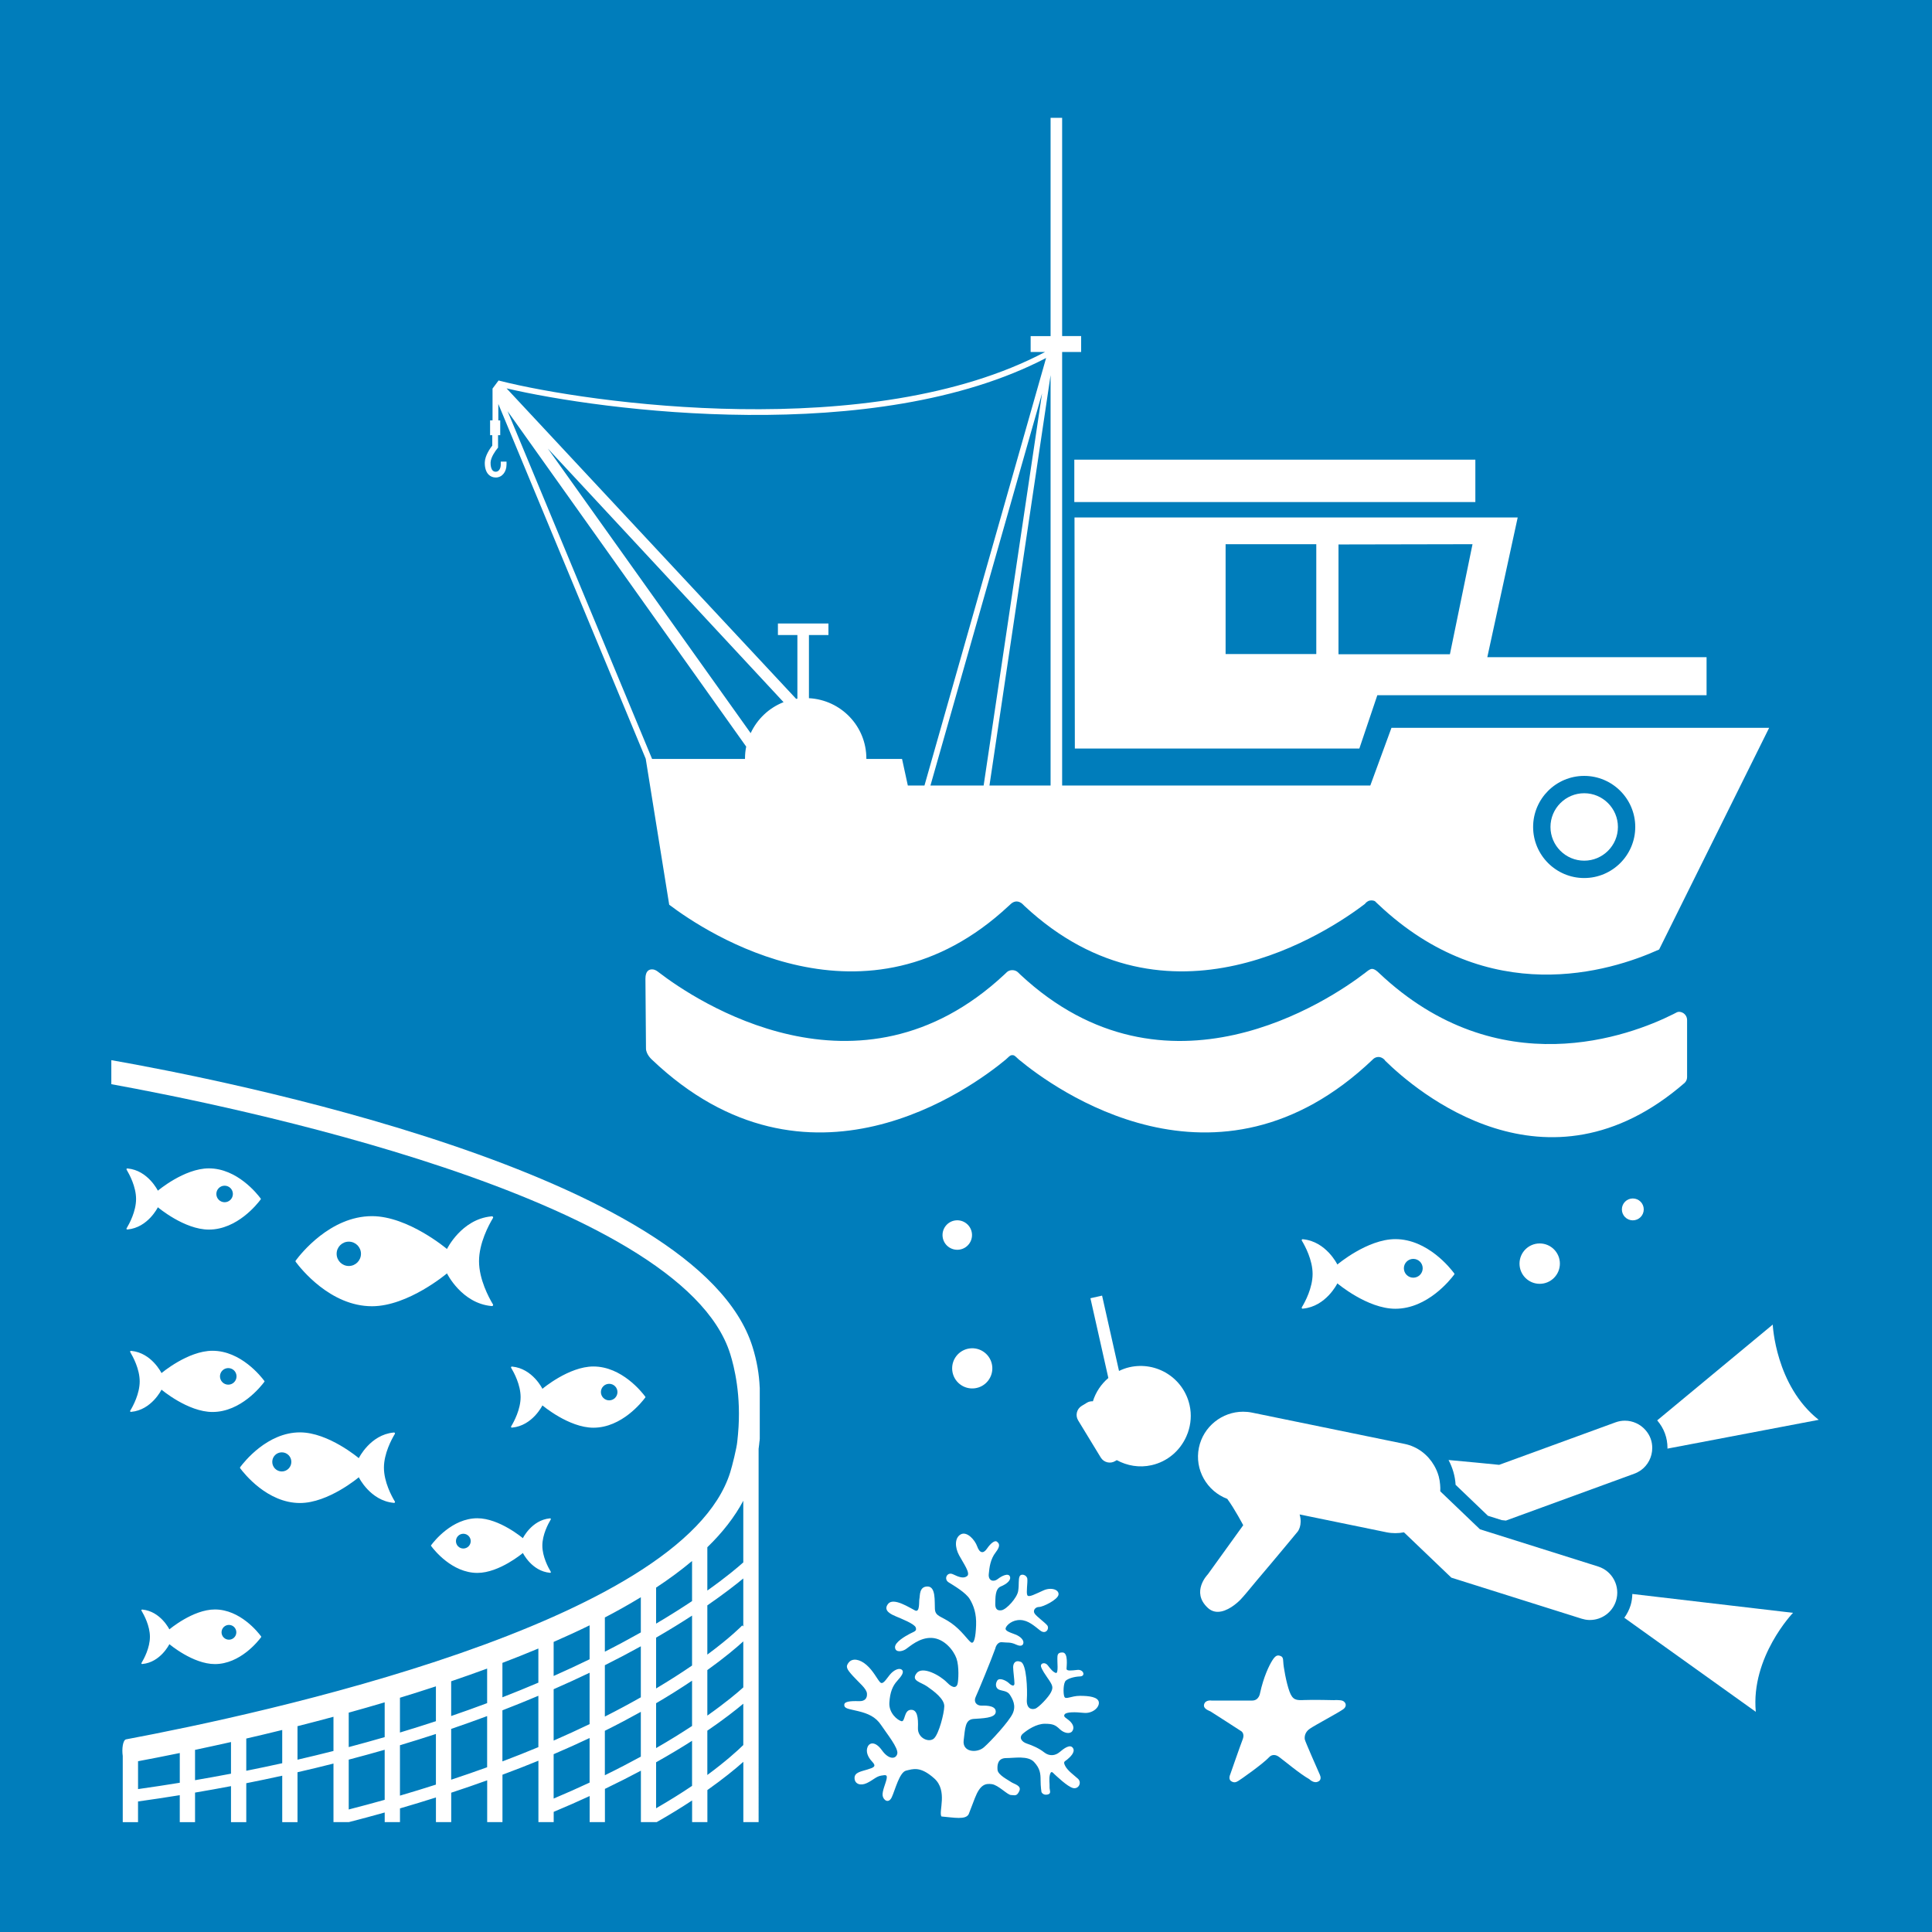
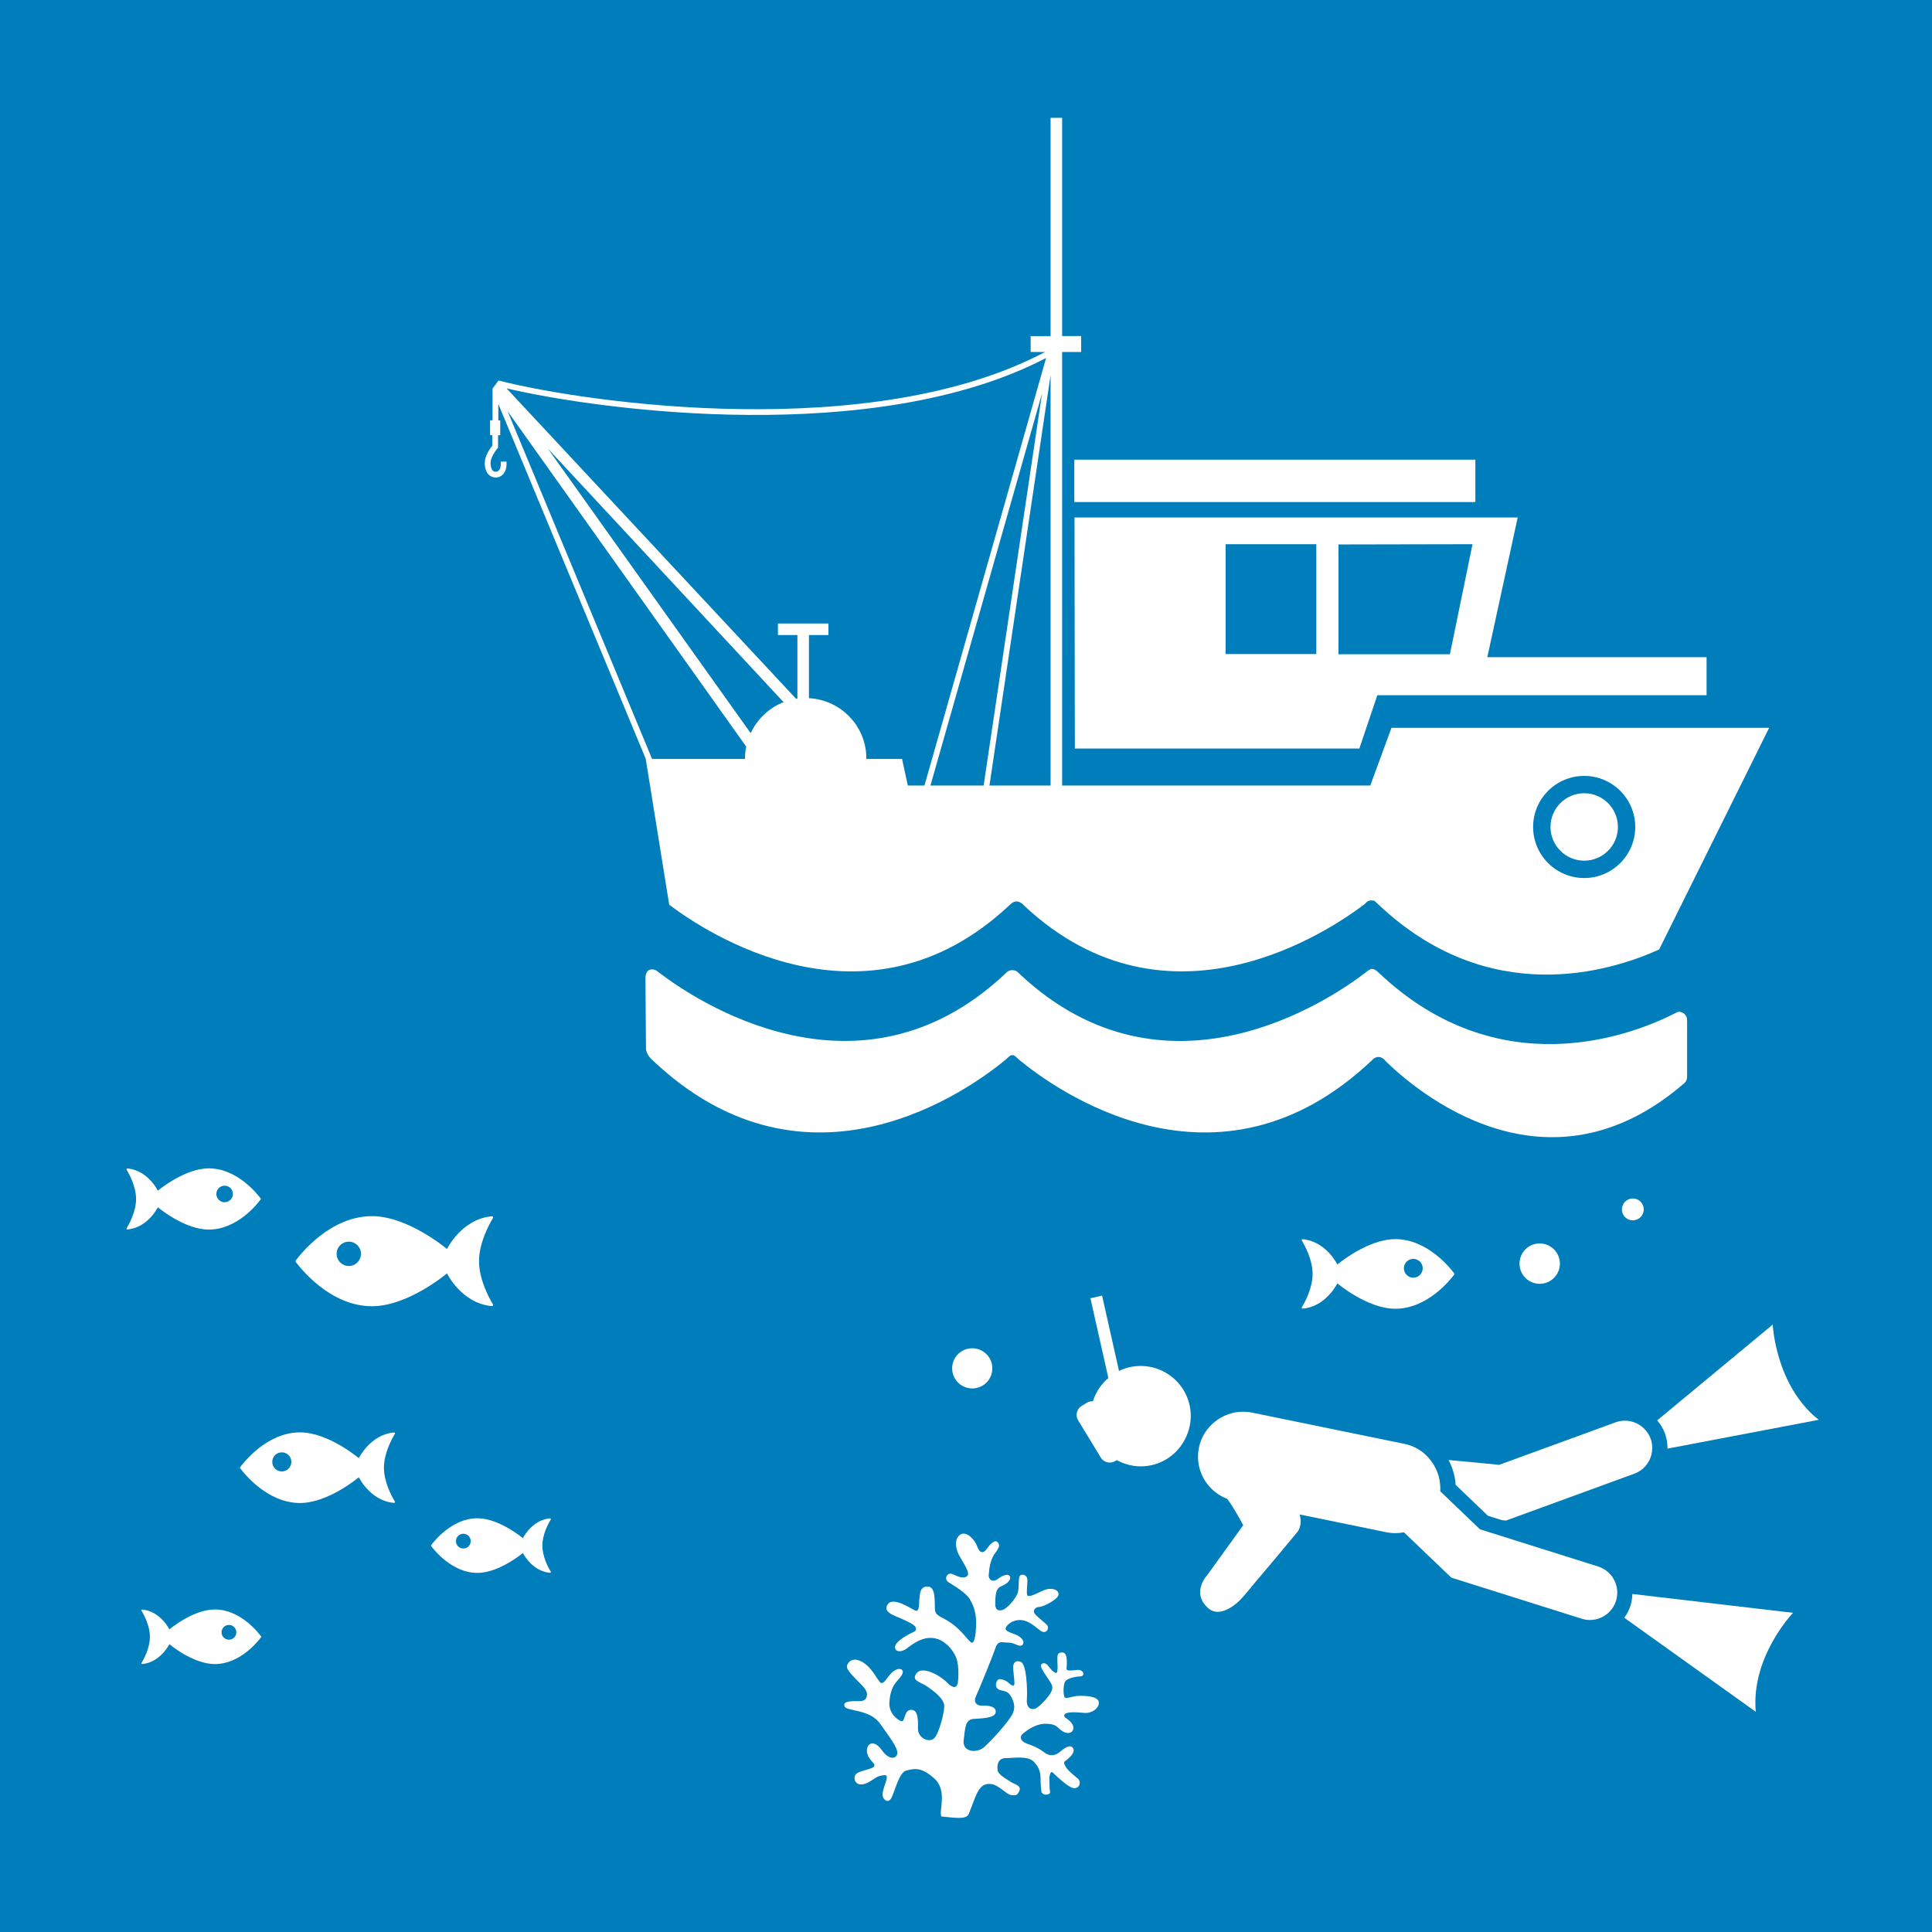
<svg xmlns="http://www.w3.org/2000/svg" version="1.1" id="TARGETS" x="0px" y="0px" viewBox="0 0 94.847 94.847" style="enable-background:new 0 0 94.847 94.847;" xml:space="preserve">
  <style type="text/css">
	.st0{fill:#007DBB;}
	.st1{fill:#FFFFFF;}
</style>
  <rect class="st0" width="94.847" height="94.847" />
  <g>
    <path class="st1" d="M77.773,38.942c-0.913,0-1.656,0.743-1.656,1.656c0,0.913,0.743,1.655,1.656,1.655   c0.912,0,1.655-0.743,1.655-1.655C79.428,39.686,78.685,38.942,77.773,38.942z" />
    <path class="st1" d="M52.75,25.404l0.017,11.344h13.967l0.883-2.619h16.163v-1.866H73.016l1.492-6.859H52.75z M64.62,32.108h-4.452   v-5.392h4.452V32.108z M71.18,32.12h-5.47v-5.391l6.58-0.013L71.18,32.12z" />
    <rect x="52.741" y="22.566" class="st1" width="19.688" height="2.081" />
    <path class="st1" d="M68.312,35.727l-1.04,2.836H52.143V17.279h0.933v-0.78h-0.933V5.784h-0.567v10.716h-0.979v0.78h0.708   c-8.522,4.506-22.471,2.499-26.736,1.424l-0.05-0.013l-0.004-0.005l-0.002,0.003l-0.037-0.01l-0.296,0.397v0.023l-0.002,0.002   h0.002v0.044l-0.002,0.002l0.002,0.001v1.489h-0.12v0.727h0.107v0.512c-0.096,0.122-0.356,0.483-0.367,0.817   c-0.009,0.257,0.056,0.473,0.185,0.605c0.092,0.094,0.214,0.144,0.353,0.144c0.003,0,0.005,0,0.007,0   c0.303-0.004,0.522-0.272,0.522-0.639v-0.142h-0.283v0.142c0,0.207-0.099,0.354-0.241,0.356c-0.001,0-0.003,0-0.005,0   c-0.062,0-0.11-0.019-0.149-0.059c-0.073-0.073-0.111-0.221-0.105-0.397c0.009-0.252,0.244-0.58,0.332-0.685l0.035-0.04v-0.613   h0.107v-0.727h-0.094v-0.807l7.241,17.43h-0.003l1.151,7.154c1.819,1.377,9.671,6.587,16.664,0.06l0.111-0.101   c0.069-0.065,0.171-0.119,0.276-0.119c0.111,0,0.213,0.053,0.287,0.119l0.102,0.101c7.06,6.586,14.986,1.219,16.714-0.099   c0.046-0.065,0.116-0.121,0.202-0.156c0.035-0.006,0.08-0.017,0.119-0.017c0.066,0,0.116,0.013,0.169,0.036   c0.057,0.06,0.115,0.111,0.168,0.161c5.423,5.131,11.357,3.313,13.786,2.214l5.402-10.884H68.312z M36.574,37.239   c0,0.007,0,0.012,0,0.02h-4.561l-7.094-17.072l11.714,16.466C36.593,36.842,36.574,37.039,36.574,37.239z M36.852,35.992   l-9.956-13.971l11.571,12.45C37.753,34.75,37.175,35.298,36.852,35.992z M44.568,38.564l-0.284-1.305h-1.752   c0-0.008,0-0.013,0-0.02c0-1.591-1.249-2.88-2.819-2.963v-3.101h0.957v-0.567h-2.48v0.567h0.956V34.3   c-0.02,0.004-0.041,0.004-0.062,0.008L24.869,19.066c4.659,1.094,18.107,2.88,26.487-1.492l-5.972,20.99H44.568z M45.678,38.564   l5.479-19.253l-2.868,19.253H45.678z M51.576,38.564h-3.001l3.001-20.145V38.564z M77.772,43.105c-1.383,0-2.507-1.125-2.507-2.507   c0-1.382,1.124-2.507,2.507-2.507c1.382,0,2.507,1.125,2.507,2.507C80.279,41.98,79.154,43.105,77.772,43.105z" />
  </g>
  <g>
    <path class="st1" d="M8.315,80.716c0,0,1.154,0.978,2.234,0.978c1.243,0,2.127-1.13,2.265-1.313   c0.003-0.006,0.007-0.011,0.009-0.014c0.002-0.004,0.003-0.008,0.003-0.013s-0.001-0.01-0.003-0.013   c-0.002-0.004-0.006-0.008-0.009-0.012c-0.138-0.186-1.022-1.316-2.265-1.316c-1.08,0-2.234,0.978-2.234,0.978   s-0.433-0.886-1.319-0.972c-0.006,0-0.011-0.001-0.016-0.001H6.974c-0.019,0.001-0.037,0.019-0.034,0.035   c0.002,0.017,0.014,0.033,0.014,0.033c0.114,0.191,0.406,0.73,0.406,1.269c0,0.542-0.293,1.083-0.406,1.271l-0.008,0.013   c-0.004,0.005-0.005,0.01-0.005,0.018c0,0.018,0.014,0.033,0.032,0.035l0.009-0.001c0.004,0,0.006,0,0.009-0.001   C7.881,81.607,8.315,80.716,8.315,80.716z M11.239,79.771c0.201,0,0.363,0.163,0.363,0.363c0,0.2-0.162,0.363-0.363,0.363   c-0.2,0-0.363-0.163-0.363-0.363C10.877,79.934,11.039,79.771,11.239,79.771z" />
-     <path class="st1" d="M25.094,70.026c-0.004,0.007-0.006,0.012-0.006,0.02c0,0.022,0.017,0.038,0.036,0.041l0.011-0.003   c0.003,0,0.007,0,0.009,0c0.999-0.093,1.485-1.09,1.485-1.09s1.294,1.096,2.503,1.096c1.394,0,2.385-1.267,2.54-1.473   c0.004-0.007,0.008-0.011,0.011-0.015c0.001-0.005,0.003-0.01,0.003-0.015c0-0.005-0.001-0.011-0.003-0.015   c-0.003-0.004-0.007-0.009-0.011-0.015c-0.155-0.207-1.146-1.473-2.54-1.473c-1.209,0-2.503,1.096-2.503,1.096   s-0.485-0.994-1.479-1.09c-0.006,0-0.012-0.003-0.018-0.003h-0.007c-0.02,0.003-0.041,0.022-0.038,0.041   c0.002,0.018,0.015,0.036,0.015,0.036c0.127,0.212,0.456,0.818,0.456,1.422c0,0.606-0.329,1.214-0.457,1.425L25.094,70.026z    M29.906,67.935c0.226,0,0.407,0.181,0.407,0.405s-0.181,0.407-0.407,0.407c-0.224,0-0.406-0.183-0.406-0.407   S29.682,67.935,29.906,67.935z" />
-     <path class="st1" d="M7.929,68.222c0,0,1.294,1.096,2.503,1.096c1.394,0,2.385-1.267,2.539-1.472   c0.004-0.007,0.008-0.012,0.011-0.016c0.001-0.004,0.003-0.009,0.003-0.013c0-0.007-0.001-0.012-0.003-0.016   c-0.003-0.004-0.007-0.01-0.011-0.015c-0.155-0.207-1.146-1.473-2.539-1.473c-1.209,0-2.503,1.096-2.503,1.096   s-0.485-0.994-1.479-1.09c-0.006,0-0.012-0.001-0.018-0.001H6.425c-0.02,0.001-0.041,0.022-0.038,0.039s0.016,0.037,0.016,0.037   c0.126,0.212,0.455,0.818,0.455,1.423s-0.329,1.213-0.456,1.423l-0.009,0.013c-0.003,0.007-0.006,0.012-0.006,0.02   c0,0.022,0.017,0.038,0.037,0.041l0.011-0.003c0.003,0,0.007,0,0.009,0C7.443,69.219,7.929,68.222,7.929,68.222z M11.206,67.163   c0.225,0,0.406,0.181,0.406,0.406s-0.181,0.408-0.406,0.408c-0.224,0-0.407-0.184-0.407-0.408S10.982,67.163,11.206,67.163z" />
    <path class="st1" d="M7.75,59.268c0,0,1.294,1.096,2.503,1.096c1.394,0,2.385-1.267,2.539-1.473   c0.004-0.007,0.009-0.012,0.011-0.016c0.001-0.004,0.003-0.008,0.003-0.014s-0.002-0.012-0.003-0.015   c-0.002-0.005-0.007-0.009-0.011-0.015c-0.155-0.208-1.146-1.473-2.539-1.473c-1.209,0-2.503,1.096-2.503,1.096   s-0.485-0.995-1.478-1.09c-0.006,0-0.012-0.003-0.018-0.003H6.247c-0.021,0.003-0.041,0.022-0.038,0.041   c0.002,0.018,0.016,0.037,0.016,0.037c0.126,0.212,0.455,0.818,0.455,1.422c0,0.607-0.329,1.213-0.456,1.425L6.214,60.3   c-0.003,0.005-0.006,0.012-0.006,0.02c0,0.022,0.017,0.038,0.036,0.039l0.011-0.001c0.004,0,0.007,0,0.01,0   C7.264,60.265,7.75,59.268,7.75,59.268z M11.027,58.209c0.225,0,0.406,0.181,0.406,0.405s-0.181,0.407-0.406,0.407   c-0.224,0-0.406-0.183-0.406-0.407S10.803,58.209,11.027,58.209z" />
    <path class="st1" d="M21.17,75.852c-0.003,0.005-0.006,0.008-0.008,0.012c-0.002,0.004-0.004,0.01-0.004,0.013   c0,0.005,0.001,0.01,0.004,0.013c0.002,0.004,0.005,0.008,0.008,0.013c0.138,0.186,1.023,1.315,2.266,1.315   c1.079,0,2.234-0.978,2.234-0.978s0.434,0.89,1.324,0.972c0.003,0.001,0.005,0.001,0.01,0.001l0.008,0.001   c0.019-0.002,0.033-0.017,0.033-0.035c0-0.007-0.002-0.013-0.006-0.018l-0.007-0.013c-0.114-0.188-0.407-0.73-0.407-1.271   c0-0.539,0.292-1.078,0.406-1.269c0,0,0.011-0.017,0.013-0.033c0.003-0.016-0.015-0.034-0.034-0.035h-0.005   c-0.006,0-0.011,0.001-0.017,0.001c-0.887,0.086-1.319,0.972-1.319,0.972s-1.154-0.978-2.234-0.978   C22.193,74.536,21.309,75.667,21.17,75.852z M22.746,76.021c-0.201,0-0.362-0.163-0.362-0.363c0-0.2,0.162-0.362,0.362-0.362   c0.2,0,0.363,0.162,0.363,0.362C23.108,75.858,22.946,76.021,22.746,76.021z" />
    <path class="st1" d="M11.797,72.019c-0.004,0.006-0.008,0.012-0.011,0.017c-0.002,0.004-0.004,0.012-0.004,0.017   c0,0.006,0.002,0.012,0.004,0.017c0.003,0.004,0.007,0.011,0.011,0.018c0.179,0.239,1.323,1.699,2.93,1.699   c1.395,0,2.887-1.264,2.887-1.264s0.561,1.15,1.712,1.256c0.004,0.001,0.007,0.001,0.012,0.001l0.011,0.002   c0.023-0.003,0.042-0.022,0.042-0.046c0-0.01-0.003-0.017-0.006-0.024l-0.01-0.016c-0.147-0.243-0.527-0.944-0.527-1.643   c0-0.698,0.379-1.395,0.525-1.64c0,0,0.015-0.022,0.018-0.042c0.004-0.02-0.02-0.043-0.044-0.046h-0.006   c-0.009,0-0.015,0.002-0.022,0.002c-1.146,0.11-1.705,1.258-1.705,1.258s-1.492-1.266-2.887-1.266   C13.121,70.318,11.976,71.779,11.797,72.019z M13.834,72.238c-0.259,0-0.468-0.212-0.468-0.471s0.209-0.468,0.468-0.468   c0.26,0,0.469,0.209,0.469,0.468S14.094,72.238,13.834,72.238z" />
    <path class="st1" d="M24.21,59.77c0.004-0.027-0.025-0.055-0.056-0.059h-0.009c-0.01,0-0.02,0.004-0.028,0.004   c-1.462,0.141-2.174,1.602-2.174,1.602s-1.903-1.613-3.681-1.613c-2.048,0-3.508,1.863-3.735,2.168   c-0.005,0.007-0.011,0.015-0.015,0.022c-0.003,0.005-0.005,0.013-0.005,0.022c0,0.008,0.002,0.015,0.005,0.022   c0.004,0.005,0.01,0.013,0.015,0.022c0.227,0.304,1.687,2.167,3.735,2.167c1.778,0,3.681-1.613,3.681-1.613   s0.716,1.467,2.182,1.603c0.005,0.001,0.01,0.001,0.016,0.001l0.014,0.001c0.03-0.003,0.054-0.027,0.054-0.058   c0-0.012-0.004-0.02-0.009-0.03l-0.013-0.019c-0.187-0.312-0.67-1.206-0.67-2.097c0-0.889,0.482-1.78,0.669-2.092   C24.187,59.823,24.206,59.796,24.21,59.77z M17.123,62.151c-0.331,0-0.597-0.269-0.597-0.599c0-0.33,0.267-0.596,0.597-0.596   c0.331,0,0.598,0.266,0.598,0.596C17.721,61.882,17.454,62.151,17.123,62.151z" />
-     <path class="st1" d="M37.296,68.12c-0.027-0.657-0.141-1.324-0.353-2.001c-2.674-8.56-26.162-13.141-31.478-14.073v1.18   c5.489,0.993,27.967,5.505,30.383,13.242c0.195,0.623,0.554,2.047,0.384,3.925c0,0.002,0,0.003,0,0.005   c-0.013,0.124-0.027,0.247-0.038,0.378c-0.026,0.303-0.25,1.2-0.346,1.505c-2.321,7.432-23.154,11.889-29.657,13.108   c-0.163,0.031-0.215,0.481-0.165,0.815v3.25h0.015c0,0,0.001,0,0.001,0h0.734v-1.015c0.697-0.097,1.379-0.201,2.049-0.309v1.324   h0.75v-1.451c0.599-0.102,1.188-0.207,1.765-0.317v1.768h0.75v-1.911c0.6-0.119,1.188-0.242,1.765-0.369v2.28h0.75v-2.45   c0.602-0.138,1.19-0.28,1.766-0.426v2.875h0.744h0.006h0.002c0.612-0.153,1.184-0.314,1.763-0.473v0.473h0.75v-0.674   c0.613-0.175,1.189-0.356,1.765-0.537v1.211h0.75v-1.444c0.614-0.2,1.196-0.404,1.766-0.608v2.052h0.75v-2.327   c0.612-0.229,1.205-0.458,1.765-0.688v3.015h0.75v-0.504c0.622-0.26,1.208-0.519,1.765-0.776v1.28h0.75v-1.632   c0.631-0.304,1.223-0.603,1.766-0.893v2.525h0.52h0.23h0.025c0.654-0.371,1.227-0.726,1.739-1.063v1.063h0.75v-1.574   c0.777-0.551,1.37-1.032,1.765-1.386v2.96h0.75V71.127c0.014-0.133,0.039-0.267,0.046-0.399c0.002,0.001,0.003,0.006,0.006,0.006   l0-0.06c0.001-0.016,0.004-0.031,0.005-0.047l0-2.466c0,0,0,0,0,0V68.12z M8.826,87.52c-0.67,0.109-1.352,0.213-2.049,0.311v-1.368   c0.593-0.111,1.284-0.246,2.049-0.403V87.52z M11.34,87.075c-0.577,0.11-1.165,0.216-1.765,0.319v-1.489   c0.558-0.118,1.146-0.245,1.765-0.384V87.075z M13.855,86.561c-0.576,0.127-1.164,0.251-1.765,0.371v-1.582   c0.57-0.131,1.16-0.272,1.765-0.421V86.561z M16.371,85.96c-0.575,0.146-1.163,0.289-1.766,0.428v-1.645   c0.577-0.146,1.168-0.301,1.766-0.462V85.96z M18.885,88.358c-0.576,0.16-1.156,0.32-1.765,0.474v-2.447   c0.602-0.158,1.192-0.319,1.765-0.484V88.358z M18.885,85.28c-0.573,0.166-1.162,0.329-1.765,0.489v-1.691   c0.583-0.161,1.172-0.331,1.765-0.506V85.28z M21.4,87.611c-0.573,0.183-1.154,0.364-1.765,0.541v-2.474   c0.605-0.181,1.194-0.366,1.765-0.553V87.611z M21.4,84.498c-0.57,0.188-1.16,0.373-1.765,0.556v-1.708   c0.587-0.179,1.176-0.366,1.765-0.559V84.498z M23.915,86.759c-0.564,0.206-1.157,0.409-1.766,0.611v-2.493   c0.61-0.208,1.196-0.418,1.766-0.63V86.759z M23.915,83.611c-0.567,0.213-1.156,0.424-1.766,0.633v-1.706   c0.592-0.201,1.181-0.409,1.766-0.623V83.611z M26.43,85.771c-0.56,0.235-1.151,0.468-1.765,0.701v-2.508   c0.615-0.237,1.199-0.476,1.765-0.714V85.771z M26.43,82.606c-0.562,0.24-1.152,0.48-1.765,0.719v-1.69   c0.597-0.228,1.186-0.462,1.765-0.705V82.606z M28.945,87.512c-0.553,0.259-1.145,0.522-1.765,0.784v-2.178   c0.622-0.266,1.21-0.531,1.765-0.794V87.512z M28.945,84.641c-0.553,0.267-1.143,0.537-1.765,0.809v-2.522   c0.618-0.271,1.209-0.541,1.765-0.809V84.641z M28.945,81.458c-0.555,0.271-1.144,0.545-1.765,0.82v-1.672   c0.602-0.264,1.194-0.534,1.765-0.815V81.458z M31.46,86.238c-0.541,0.296-1.131,0.602-1.766,0.913v-2.182   c0.641-0.318,1.219-0.627,1.766-0.93V86.238z M31.46,83.325c-0.541,0.307-1.126,0.622-1.766,0.946v-2.521   c0.631-0.316,1.22-0.627,1.766-0.929V83.325z M31.46,80.14c-0.543,0.306-1.13,0.622-1.766,0.945v-1.679   c0.615-0.32,1.204-0.652,1.766-0.994V80.14z M33.975,87.673c-0.505,0.344-1.104,0.716-1.765,1.1v-2.258   c0.658-0.37,1.25-0.725,1.765-1.055V87.673z M33.975,84.732c-0.51,0.336-1.094,0.7-1.765,1.086v-2.202   c0.671-0.392,1.249-0.761,1.765-1.107V84.732z M33.975,81.765c-0.5,0.344-1.095,0.726-1.765,1.126v-2.495   c0.659-0.382,1.246-0.744,1.765-1.082V81.765z M33.975,78.602c-0.51,0.34-1.1,0.713-1.765,1.106V77.94   c0.638-0.42,1.228-0.856,1.765-1.306V78.602z M34.725,75.958c0.746-0.723,1.341-1.485,1.765-2.282v3.027   c-0.26,0.232-0.836,0.722-1.765,1.381V75.958z M34.725,78.812c0.793-0.547,1.377-1.001,1.765-1.321v2.355l-0.052-0.049   c-0.016,0.017-0.551,0.572-1.713,1.432V78.812z M34.725,81.989c0.843-0.607,1.426-1.098,1.765-1.409v2.259   c-0.256,0.233-0.834,0.727-1.765,1.384V81.989z M34.725,87.139v-2.176c0.8-0.546,1.381-1.001,1.765-1.324v2.03   C36.2,85.953,35.628,86.472,34.725,87.139z" />
  </g>
  <g>
    <path class="st1" d="M53.022,83.253c-0.439,0-0.706,0.203-0.77,0.042c-0.065-0.161-0.054-0.684,0.075-0.791   c0.128-0.107,0.407-0.193,0.695-0.204c0.289-0.01,0.172-0.353-0.128-0.32c-0.3,0.032-0.535,0.064-0.535-0.054   c0-0.117,0.096-0.791-0.193-0.802c-0.288-0.01-0.246,0.182-0.257,0.3c-0.011,0.118,0.064,0.749-0.075,0.706   c-0.139-0.043-0.268-0.204-0.396-0.374c-0.128-0.171-0.375-0.118-0.331,0.064c0,0,0.021,0.128,0.299,0.524   c0.278,0.396,0.31,0.481,0.193,0.727c-0.118,0.246-0.61,0.76-0.781,0.813c-0.171,0.053-0.438,0.01-0.407-0.46   c0.032-0.47-0.011-1.733-0.299-1.84c-0.289-0.107-0.374,0.096-0.374,0.267c0,0.171,0.064,0.62,0.064,0.792s-0.15,0.107-0.268-0.01   c-0.118-0.118-0.47-0.299-0.577-0.128c-0.107,0.171-0.075,0.364,0.075,0.438c0.15,0.075,0.417,0.053,0.545,0.257   c0.129,0.203,0.321,0.524,0.139,0.92c-0.182,0.396-1.069,1.359-1.412,1.659c-0.342,0.3-1.07,0.246-0.995-0.343   c0.075-0.589,0.064-1.016,0.482-1.049c0.417-0.032,1.059-0.032,1.091-0.331c0.032-0.3-0.386-0.332-0.674-0.321   c-0.289,0.01-0.417-0.203-0.31-0.428c0.107-0.224,0.77-1.829,0.963-2.375c0,0,0.064-0.342,0.342-0.31   c0.279,0.032,0.385-0.022,0.685,0.117c0.299,0.139,0.363-0.021,0.353-0.128c-0.01-0.107-0.128-0.267-0.406-0.374   c-0.278-0.107-0.513-0.171-0.46-0.321c0.053-0.15,0.332-0.396,0.716-0.385c0.385,0.011,0.685,0.289,0.973,0.514   c0.29,0.225,0.471-0.107,0.343-0.257c-0.128-0.15-0.503-0.417-0.609-0.567c-0.108-0.15,0.021-0.331,0.214-0.331   c0.193,0,0.909-0.353,0.952-0.599c0.043-0.246-0.353-0.386-0.738-0.214c-0.386,0.171-0.727,0.364-0.792,0.236   c-0.064-0.129,0.022-0.61,0-0.803c-0.021-0.192-0.3-0.278-0.375-0.128c-0.075,0.15-0.021,0.396-0.075,0.728   c-0.053,0.332-0.567,0.899-0.813,0.941c-0.246,0.043-0.321-0.107-0.31-0.342c0.011-0.235-0.021-0.706,0.268-0.824   c0.288-0.117,0.524-0.31,0.449-0.492c-0.075-0.182-0.396-0.033-0.599,0.129c-0.203,0.16-0.47,0.085-0.438-0.246   c0.032-0.332,0.075-0.727,0.342-1.07c0.267-0.343,0.15-0.45,0.053-0.524c-0.096-0.074-0.299,0.075-0.481,0.343   c-0.182,0.267-0.364,0.225-0.482-0.107c-0.117-0.332-0.513-0.76-0.812-0.589c-0.299,0.171-0.29,0.631-0.075,1.027   c0.213,0.396,0.567,0.877,0.395,1.016c-0.171,0.139-0.407,0.053-0.695-0.086c-0.29-0.139-0.471,0.236-0.215,0.396   c0.257,0.161,0.846,0.503,1.038,0.824c0.193,0.321,0.332,0.717,0.31,1.284c-0.021,0.567-0.096,0.952-0.257,0.834   c-0.16-0.118-0.46-0.588-0.963-0.942c-0.503-0.353-0.781-0.32-0.803-0.695c-0.021-0.374,0.054-1.102-0.363-1.102   c-0.418,0-0.363,0.46-0.396,0.599c-0.032,0.139,0.032,0.695-0.215,0.578c-0.245-0.118-1.058-0.664-1.326-0.321   c-0.267,0.342,0.182,0.524,0.407,0.621c0.225,0.096,0.888,0.353,0.952,0.534c0.064,0.182-0.065,0.193-0.289,0.31   c-0.225,0.118-0.749,0.417-0.727,0.674c0.021,0.257,0.342,0.203,0.524,0.086c0.182-0.118,0.674-0.588,1.283-0.556   c0.61,0.032,1.07,0.61,1.209,1.006c0.139,0.396,0.097,1.091,0.054,1.252c-0.043,0.16-0.192,0.267-0.524-0.075   c-0.332-0.342-1.198-0.823-1.487-0.449c-0.289,0.374,0.203,0.428,0.524,0.653c0.322,0.225,0.846,0.61,0.835,0.973   c-0.011,0.364-0.257,1.316-0.492,1.562c-0.235,0.246-0.824,0.01-0.801-0.503c0.021-0.514-0.032-0.92-0.365-0.888   c-0.332,0.032-0.257,0.61-0.45,0.556c-0.191-0.053-0.62-0.396-0.588-0.909c0.032-0.514,0.161-0.824,0.386-1.07   c0.225-0.246,0.353-0.439,0.225-0.546c-0.129-0.107-0.396,0.011-0.588,0.246c-0.193,0.235-0.343,0.514-0.482,0.364   c-0.139-0.15-0.331-0.557-0.663-0.845c-0.332-0.289-0.685-0.343-0.867-0.128c-0.182,0.214-0.096,0.342,0.204,0.674   c0.3,0.332,0.663,0.609,0.685,0.856c0.021,0.246-0.118,0.375-0.353,0.375c-0.236,0-0.749-0.032-0.76,0.171   c-0.01,0.203,0.204,0.203,0.685,0.321c0.481,0.117,0.856,0.278,1.124,0.684c0.267,0.406,0.867,1.134,0.792,1.412   c-0.075,0.278-0.428,0.278-0.749-0.171c-0.321-0.45-0.61-0.396-0.706-0.172c-0.097,0.225,0,0.493,0.224,0.727   c0.225,0.235,0.076,0.289-0.235,0.385c-0.31,0.096-0.642,0.139-0.631,0.428c0.011,0.289,0.299,0.385,0.61,0.235   c0.31-0.15,0.449-0.321,0.695-0.364c0.245-0.043,0.31-0.043,0.267,0.171c-0.043,0.214-0.225,0.599-0.193,0.813   c0.032,0.214,0.289,0.417,0.449,0.075c0.161-0.343,0.375-1.23,0.706-1.305c0.332-0.075,0.685-0.236,1.38,0.385   c0.674,0.601,0.2,1.639,0.352,1.867c0.629,0.055,1.19,0.173,1.338-0.114c0.048-0.126,0.115-0.302,0.304-0.79   c0.257-0.662,0.513-0.726,0.833-0.683c0.32,0.043,0.769,0.534,0.94,0.534c0.171,0,0.278,0.085,0.406-0.192   c0.128-0.277-0.256-0.341-0.406-0.448c-0.149-0.107-0.641-0.342-0.662-0.598c-0.021-0.256,0.021-0.576,0.427-0.576   c0.406,0,1.068-0.129,1.366,0.192c0.299,0.32,0.321,0.576,0.321,0.896c0,0.321,0.043,0.577,0.043,0.577s0.066,0.17,0.291,0.127   c0.225-0.043,0.096-0.224,0.107-0.374c0.011-0.15-0.043-0.407,0.021-0.62c0.064-0.214,0.15-0.064,0.225,0   c0.075,0.064,0.631,0.609,0.909,0.674c0.279,0.064,0.439-0.278,0.236-0.46c-0.204-0.182-0.503-0.395-0.62-0.62   c-0.117-0.225-0.033-0.214,0.096-0.321c0.129-0.107,0.418-0.364,0.279-0.567c-0.14-0.203-0.44,0.022-0.653,0.203   c-0.214,0.182-0.504,0.214-0.76,0.011c-0.257-0.204-0.588-0.343-0.845-0.428s-0.417-0.3-0.193-0.492   c0.225-0.193,0.663-0.482,1.07-0.482c0.407,0,0.524,0.064,0.739,0.268c0.214,0.203,0.502,0.246,0.609,0.096   c0.108-0.15,0.054-0.332-0.117-0.493c-0.171-0.16-0.342-0.203-0.257-0.331c0.086-0.128,0.535-0.118,0.942-0.075   c0.406,0.043,0.76-0.246,0.739-0.513C53.92,83.306,53.46,83.253,53.022,83.253z" />
    <g>
      <path class="st1" d="M80.049,78.814c-0.07,0.223-0.176,0.426-0.307,0.607l6.455,4.617c-0.251-2.698,1.827-4.86,1.827-4.86    l-7.888-0.926C80.13,78.44,80.107,78.629,80.049,78.814z" />
      <path class="st1" d="M55.453,67.119c-0.184,0.041-0.355,0.106-0.518,0.184l-0.831-3.698l-0.572,0.129l0.88,3.915    c-0.357,0.303-0.619,0.698-0.759,1.144c-0.097-0.003-0.196,0.011-0.286,0.066l-0.265,0.161c-0.244,0.149-0.322,0.467-0.173,0.711    l1.11,1.823c0.149,0.244,0.467,0.322,0.711,0.173l0.074-0.045c0.506,0.275,1.104,0.384,1.709,0.248    c0.792-0.178,1.402-0.722,1.708-1.411c0.023-0.064,0.048-0.125,0.075-0.187c0.147-0.42,0.189-0.882,0.084-1.348    C58.103,67.653,56.782,66.82,55.453,67.119z" />
      <path class="st1" d="M81.861,71.086c0,0.01-0.003,0.02-0.004,0.031l7.428-1.414c-2.126-1.68-2.256-4.676-2.256-4.676l-5.673,4.703    c0.167,0.195,0.296,0.41,0.38,0.641C81.819,70.595,81.861,70.837,81.861,71.086z" />
      <path class="st1" d="M73.046,74.413l0.68,0.214l0.204,0.022l6.302-2.301c0.114-0.042,0.218-0.096,0.313-0.162    c0.359-0.252,0.568-0.666,0.568-1.099c0-0.153-0.023-0.308-0.079-0.46c-0.058-0.16-0.146-0.299-0.252-0.42    c-0.255-0.292-0.625-0.462-1.013-0.462c-0.152,0-0.306,0.026-0.457,0.081l-5.715,2.087c-0.545-0.059-1.586-0.153-2.484-0.237    c0.196,0.372,0.322,0.782,0.346,1.217L73.046,74.413z" />
      <path class="st1" d="M78.457,76.904l-5.803-1.828c-0.615-0.589-1.337-1.279-1.948-1.864c0.008-0.112,0.002-0.222-0.007-0.331    c-0.011-0.137-0.033-0.271-0.068-0.402c0-0.001,0-0.002-0.001-0.003c-0.052-0.191-0.131-0.37-0.229-0.539    c-0.304-0.522-0.812-0.922-1.448-1.052l-7.482-1.535c-0.149-0.031-0.297-0.045-0.443-0.045c-1.028,0-1.957,0.725-2.171,1.769    c-0.221,1.077,0.394,2.134,1.393,2.51c0.369,0.501,0.783,1.293,0.783,1.293l-1.737,2.411c0,0-0.848,0.86-0.004,1.644    c0.152,0.141,0.32,0.197,0.489,0.197c0.464,0,0.938-0.413,1.121-0.602c0.13-0.135,0.438-0.501,0.801-0.944    c0.852-0.999,2.007-2.397,2.007-2.397s0.246-0.304,0.092-0.838l4.261,0.875c0.147,0.03,0.293,0.044,0.437,0.044    c0.144,0,0.286-0.014,0.424-0.041c0.506,0.484,1.182,1.131,2.1,2.009l0.226,0.216l6.399,2.016    c0.115,0.036,0.232,0.057,0.347,0.062c0.019,0.001,0.038,0.001,0.058,0.001c0.57,0,1.099-0.367,1.28-0.939    C79.556,77.881,79.164,77.127,78.457,76.904z" />
    </g>
    <path class="st1" d="M48.511,67.779c0.333-0.432,0.253-1.05-0.178-1.383c-0.431-0.333-1.05-0.254-1.384,0.177   c-0.333,0.431-0.253,1.051,0.178,1.384S48.179,68.21,48.511,67.779z" />
-     <path class="st1" d="M47.568,61.074c0.244-0.316,0.186-0.77-0.131-1.015c-0.316-0.244-0.77-0.187-1.015,0.13   c-0.244,0.316-0.186,0.771,0.13,1.015C46.87,61.448,47.324,61.39,47.568,61.074z" />
-     <path class="st1" d="M65.81,83.471c-0.243-0.02-0.308-0.006-0.308-0.006s-1.071-0.026-1.47-0.006   c-0.401,0.019-0.571,0.006-0.729-0.421c-0.157-0.427-0.296-1.217-0.303-1.44c-0.006-0.223-0.046-0.274-0.17-0.313   c-0.124-0.038-0.223-0.006-0.373,0.236c-0.152,0.242-0.421,0.79-0.598,1.599c0,0-0.046,0.365-0.388,0.365h-1.988   c0,0-0.296-0.051-0.368,0.178c-0.072,0.23,0.249,0.318,0.314,0.357c0.067,0.038,1.477,0.95,1.477,0.95s0.224,0.096,0.1,0.421   c-0.126,0.325-0.611,1.721-0.611,1.721s-0.111,0.229,0.046,0.331c0.157,0.102,0.262,0.039,0.36-0.019   c0.098-0.057,1.202-0.829,1.518-1.172c0,0,0.183-0.212,0.472,0c0.288,0.21,0.999,0.816,1.49,1.095c0,0,0.223,0.23,0.44,0.109   c0,0,0.191-0.07,0.073-0.331c-0.118-0.262-0.716-1.626-0.735-1.722c-0.02-0.096-0.027-0.35,0.242-0.535   c0.27-0.185,1.412-0.79,1.641-0.957C66.172,83.745,66.054,83.49,65.81,83.471z" />
    <path class="st1" d="M63.911,64.179c-0.005,0.006-0.007,0.014-0.007,0.023c0,0.023,0.018,0.042,0.041,0.045l0.011-0.002   c0.005,0,0.008,0,0.012-0.002c1.134-0.104,1.687-1.239,1.687-1.239s1.471,1.246,2.846,1.246c1.584,0,2.711-1.438,2.887-1.675   c0.004-0.006,0.008-0.012,0.011-0.017c0.003-0.005,0.005-0.011,0.005-0.017c0-0.005-0.002-0.012-0.005-0.017   c-0.002-0.005-0.007-0.009-0.011-0.015c-0.176-0.237-1.303-1.677-2.887-1.677c-1.375,0-2.846,1.246-2.846,1.246   s-0.551-1.129-1.68-1.239c-0.007,0-0.014-0.002-0.021-0.002h-0.007c-0.025,0.002-0.047,0.025-0.043,0.045   c0.002,0.02,0.017,0.041,0.017,0.041c0.145,0.243,0.518,0.93,0.518,1.617c0,0.69-0.373,1.38-0.519,1.62L63.911,64.179z    M69.382,61.802c0.256,0,0.462,0.206,0.462,0.461c0,0.255-0.206,0.462-0.462,0.462c-0.255,0-0.462-0.207-0.462-0.462   C68.92,62.008,69.127,61.802,69.382,61.802z" />
    <path class="st1" d="M76.579,62.035c0-0.548-0.445-0.991-0.991-0.991c-0.548,0-0.991,0.443-0.991,0.991   c0,0.548,0.443,0.991,0.991,0.991C76.134,63.026,76.579,62.582,76.579,62.035z" />
    <path class="st1" d="M80.159,59.91c0.297,0,0.537-0.241,0.537-0.537c0-0.297-0.24-0.537-0.537-0.537   c-0.296,0-0.537,0.241-0.537,0.537C79.622,59.669,79.862,59.91,80.159,59.91z" />
  </g>
  <path class="st1" d="M82.42,49.672c-0.026,0-0.053,0.014-0.085,0.018c-0.063,0.03-0.127,0.067-0.2,0.103  c-2.087,1.044-8.562,3.527-14.436-2.027c-0.054-0.054-0.21-0.202-0.341-0.2c-0.107,0.002-0.213,0.096-0.324,0.182  c-1.742,1.345-9.79,6.771-16.943,0.099l-0.108-0.106c-0.076-0.075-0.175-0.114-0.289-0.114c-0.108,0-0.209,0.039-0.281,0.114  l-0.111,0.106c-7.151,6.672-15.202,1.24-16.944-0.099c-0.098-0.075-0.189-0.151-0.33-0.158c-0.162-0.008-0.342,0.072-0.342,0.46  l0.027,3.42c0,0.294,0.287,0.546,0.287,0.546c7.666,7.309,15.705,1.387,17.374,0.002l0.167-0.153  c0.036-0.029,0.075-0.064,0.152-0.065c0.095-0.002,0.112,0.031,0.161,0.065l0.167,0.153c1.668,1.385,9.704,7.306,17.367,0  c0,0,0.007-0.008,0.015-0.017c0.075-0.07,0.166-0.111,0.272-0.111c0.084,0,0.161,0.034,0.223,0.076  c0.048,0.031,0.079,0.063,0.11,0.113c1.488,1.459,7.903,6.985,14.697,1.082c0.07-0.07,0.119-0.167,0.119-0.28v-2.807  C82.824,49.851,82.642,49.672,82.42,49.672" />
</svg>